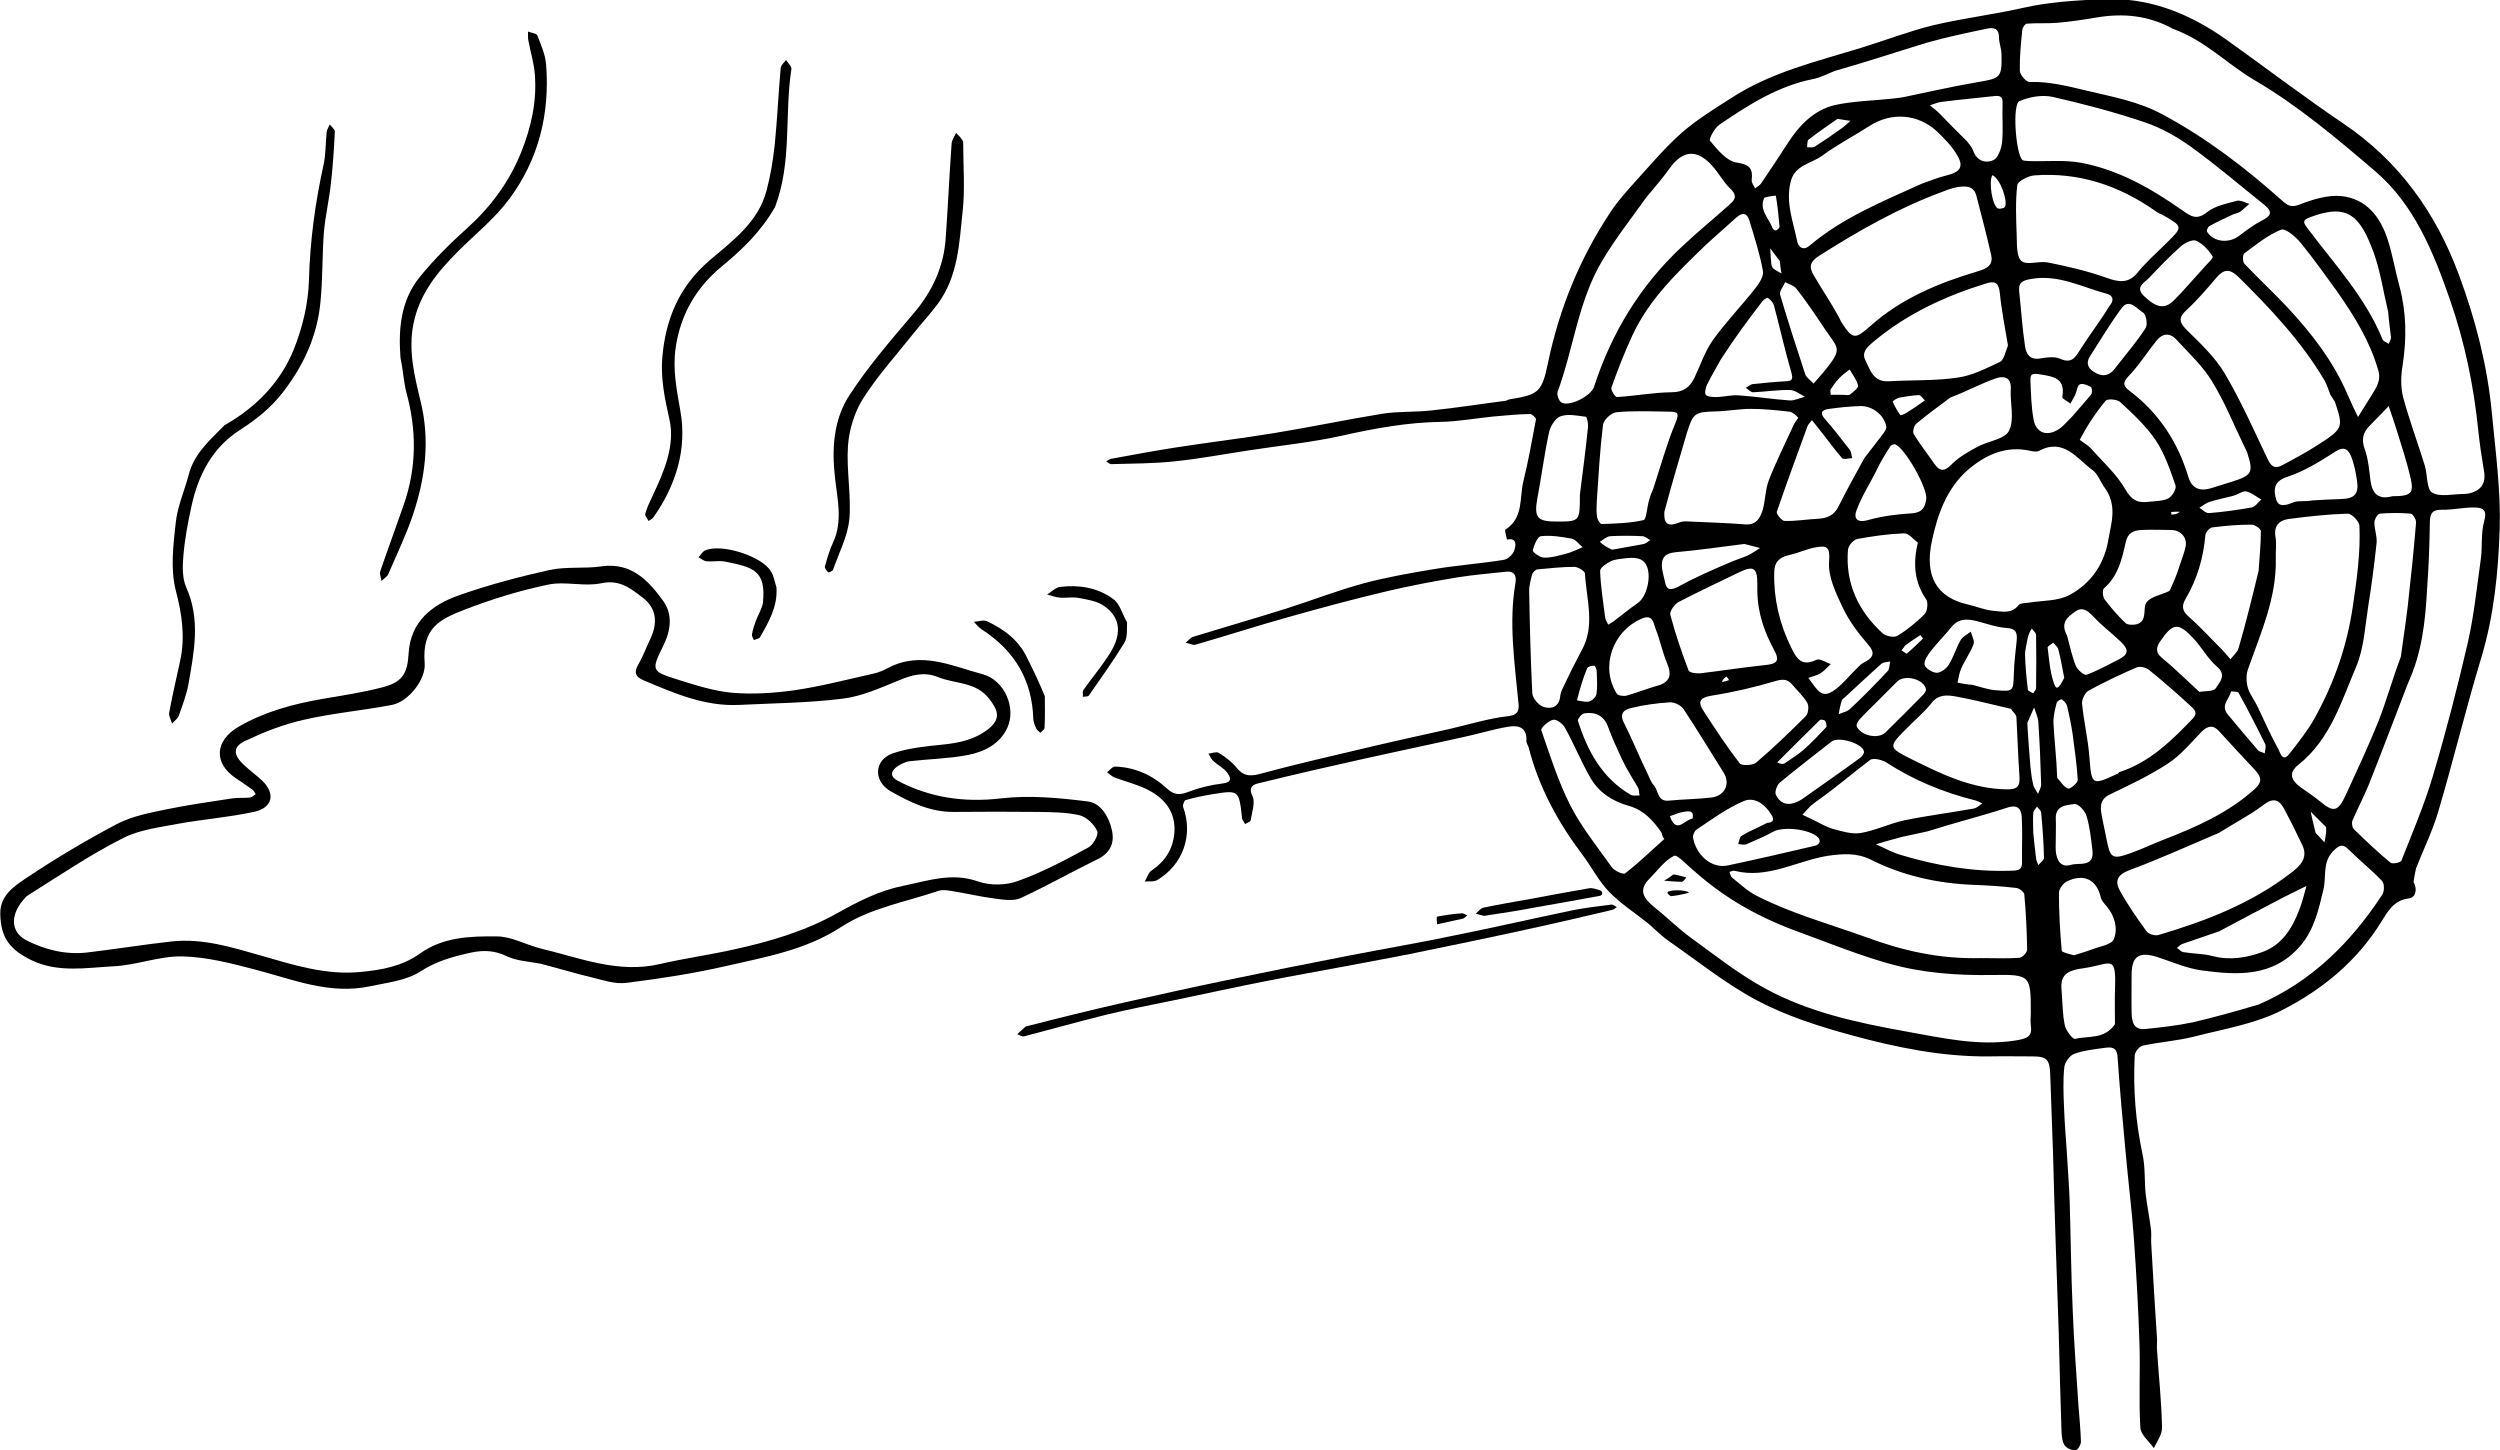
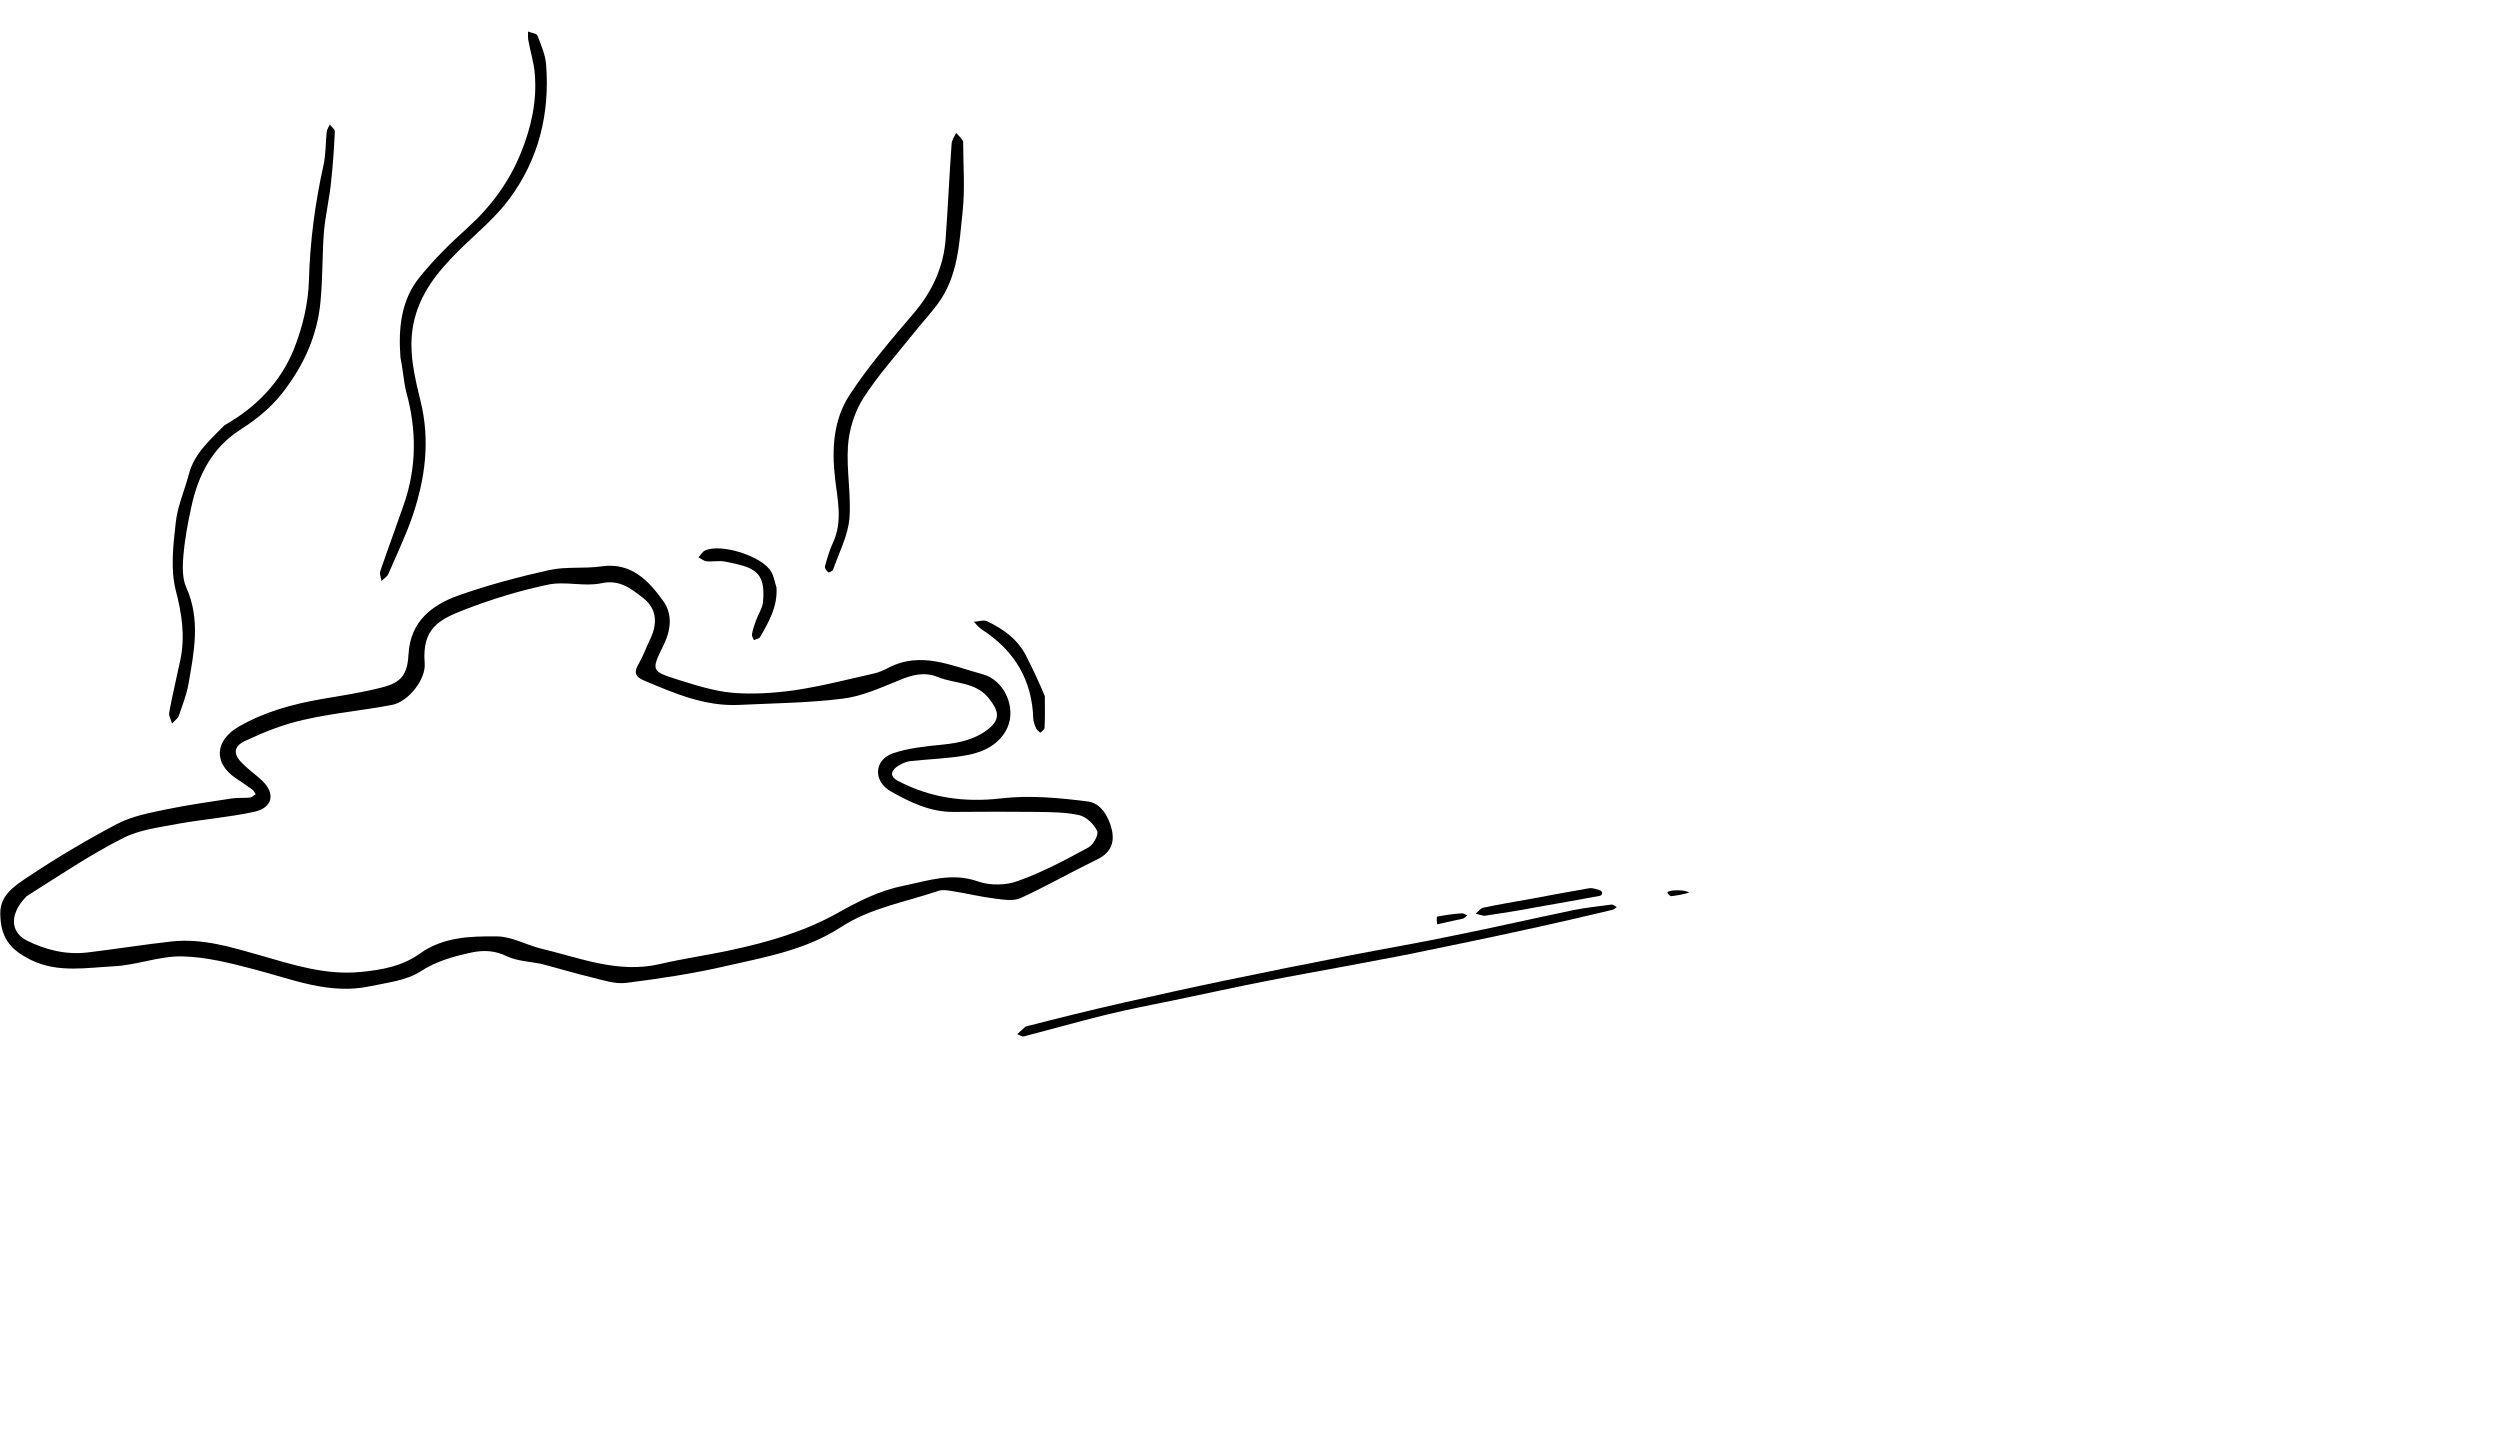
<svg xmlns="http://www.w3.org/2000/svg" enable-background="new 0 0 887.7 515" viewBox="0 0 887.7 515">
-   <path d="m857 313.2c1.6 2.9.5 5.6-1.6 5.8-5.5.6-7.7 4.9-9.9 8.4-8.7 14.1-21.2 24.2-35.4 31.4-9.5 4.8-20.6 6.6-31.1 9.3-6 1.5-12.2 1.9-18.2 3.2-1.1.2-2.7 2.2-2.8 3.4-.6 11.9.3 23.6 2.8 35.3 1 4.6.6 9.4 1.1 14.1.5 4.2 1.4 8.4 1.9 12.7.2 1.8-.1 3.7.1 5.5.6 10.9 1.3 21.9 2 32.8.1 1.3-.1 2.7 0 4 .6 9.2 1.6 18.4 1.8 27.7.1 2.5-1.8 5-2.9 7.4-1.7-2.4-4.6-4.7-4.8-7.2-.6-9.8 0-19.7-.3-29.5-.4-12.6-1.1-25.1-2-37.7-.7-10.1-2-20.2-2.9-30.3-1.1-11.4-2.1-22.8-2.9-34.3-.3-3.7-2.5-3.4-4.8-3.1-3.6.5-7.3.9-10.6 2.1-1.6.6-3.3 3-3.5 4.7-.5 4.7-.3 9.4-.1 14.2.2 5.4.6 10.7 1 16.1.3 5.8.8 11.5 1 17.3.4 13 .5 26.1 1.1 39.1.4 11.1 1.3 22.1 2 33.2.3 4.4.8 8.7.9 13.1 0 1.1-1.2 3.1-2 3.1-1.3 0-3.1-.8-3.8-1.8-.9-1.4-1-3.3-1.1-5-.4-11.9-.7-23.7-1-35.6-.3-9.7-.7-19.4-1-29.1-.4-11.3-.7-22.5-1-33.8-.3-9.4-.7-18.7-1-28.1-.2-5.4-1.1-6.5-6.5-6.5-5 0-10-.1-15 0-16.9.2-33.3-3.2-49.4-7.6-11.3-3.1-22.6-6.7-32.9-12.1-11.2-5.9-21.2-14-31.7-21.3-2.5-1.7-4.7-4-7-6-4.7-3.8-9.9-7.1-14.1-11.4-3.7-3.8-6.2-8.8-9.5-13.2-8.7-11.5-15.5-24-19.1-38.1-.2-.7-.8-1.5-.8-2.2.3-5.2-3.1-5.8-6.8-5.1-5.2.9-10.3 2.5-15.5 3.6-11.1 2.5-22.3 4.8-33.5 7.3-13.1 2.9-26.2 5.9-39.2 9.1-1.4.3-4 1-2.3 4.5 1.1 2.2-.1 5.7-.6 8.6-.1.6-1.3 1-2 1.4-.4-.7-.8-1.3-1.1-2-.1-.1 0-.3 0-.5-1.1-9.5-1.1-9.6-10.4-8.1-3.2.5-6.5 1.2-9.6 2.1-.5.1-1.1 1.8-.9 2.4 3.7 10.1-.1 20.6-9.2 26-1.2.7-2.9.4-4.4.5.8-1.3 1.2-3.1 2.4-3.9 4.8-3.2 7.6-7.6 8.1-13.3.6-7.6-3.6-12.6-10.1-15.7-3.6-1.7-7.6-2.7-11.3-4.1-.9-.4-1.7-1.2-2.5-1.8.9-.7 1.9-2 2.8-2 7.2.2 13.4 3.1 18.6 7.9 2.4 2.2 4.4 2.3 7.4 1.1 3.9-1.5 8.1-2.5 12.2-3 3.6-.4 2.9-2.2 1.6-3.9-1.2-1.6-3.2-2.6-4.8-4-.8-.7-1.2-1.8-1.8-2.7 1.2-.1 2.8-.8 3.6-.3 2.3 1.4 4.6 3.1 6.3 5.2 2.3 2.8 4.3 3.3 8 2.4 13.2-3.6 26.6-6.6 40-9.8 9.3-2.2 18.6-4.2 27.9-6.3 6.9-1.6 13.6-3.7 20.6-4.5 4.2-.5 3.9-2.8 3.6-5.4-1.3-13.9-3.4-27.8-1-41.8.4-2.4-.1-4.4-3.3-4.1-5.7.6-11.5 1.1-17.2 2-8.5 1.4-17 3-25.4 5-11.5 2.7-22.9 5.8-34.3 9-11.2 3.1-22.2 6.7-33.4 9.9-1 .3-2.3-.5-3.5-.7.9-.7 1.7-1.8 2.7-2.1 11.1-3.4 22.2-6.6 33.3-10.1 9.1-2.9 18.1-6.4 27.3-8.9 8.3-2.2 16.9-3.7 25.4-5.1 8-1.3 16.2-1.9 24.2-3.2 1.5-.2 3.3-1.9 3.8-3.4s1.2-4.6-2.6-3.8c-.2-1.3-1-3.4-.5-3.6 6.4-4.1 4.9-11.1 6.3-17 1.8-7.3 3.1-14.7 4.5-22.1.1-.5-1.4-1.9-2.1-1.9-4.4.1-8.7.5-13.1.9-6.2.6-12.4 1.8-18.7 1.9-11.9.2-23.4 2.3-35 4.9-10.8 2.4-21.9 3.5-32.9 5.2-8.8 1.3-17.5 3-26.4 3.9-7.5.8-15 .8-22.6 1-.6 0-1.2-.6-1.8-1 .6-.3 1.2-.8 1.8-.9 7.6-1.4 15.2-2.8 22.8-4 11.6-1.8 23.3-3.2 34.9-5.1 12.9-2.1 25.7-4.8 38.6-6.9 5.8-.9 11.8-.5 17.7-1.2 8.7-.9 17.4-2.3 26.1-3.4.4-.1.8-.4 1.3-.5 10.4-1.7 11.5-2.5 13.7-13.1 4-19.2 11.3-37 22.1-53.3 2.6-4 5.9-7.6 9.1-11.2 5.3-5.8 10.4-11.9 16.3-17.1 5.3-4.6 11.4-8.4 17.4-12.2 14.2-9.3 30.6-13.1 46.5-18 8.4-2.6 16.7-5.8 25.2-7.9 10.5-2.5 21.4-3.8 32-6.2 9.2-2.1 18.4-2.6 27.8-3.1 16.7-.8 31 4.9 44.2 14.2 13.9 9.9 27.5 20.3 41.7 29.9 19.9 13.4 33 31.8 41.2 54 5.8 15.7 10 31.9 11.6 48.7 1.3 13.7 3.2 27.5 2.8 41.2-.5 15.3-2 30.7-6.5 45.7-5.5 18.1-9.9 36.5-15.3 54.7-2 6.9-5.3 13.5-7.9 20.2-.4 1.6-.6 3.1-.9 4.9m-85.5-303c-8.5-4.7-17.5-5.6-27-4-4.7.8-9.4 1.5-14.1 1.9-3.5.3-7.1 0-10.7.3-.6 0-1.5 1.3-1.6 2.1-.5 4.8-1 9.7-.9 14.6 0 1.4 2.3 4.1 3.5 4 7-.2 13.6 1.5 20.3 3.1 9.2 2.2 18.4 3.8 27 8.5 15.5 8.3 29.3 18.9 42.3 30.5 2 1.8 3.3 2.6 6.3 1.4 4.6-1.8 9.9-3.4 14.6-3 9.1.9 14.1 7.5 16.7 15.7 1.7 5.3 2.6 10.9 4.1 16.3 2.5 9.4 2.6 18.7 1.1 28.3-.6 3.6-.7 7.6.2 11.1 2.2 8.2 5.2 16.2 7.7 24.3 1 3.3.6 8.4 2.6 9.6 2.8 1.7 7.4.5 11.2.5.6 0 1.3-.1 1.9-.2 4.4-1 6.1-3.7 5.3-8.1-.8-4.7-1.5-9.4-2-14.2-1.6-15.8-4.8-31.3-10-46.3-5.9-17-12.7-33.9-26.6-45.8-13.7-11.7-27.5-23.4-43.3-32.6-9.4-5.6-17.2-13.9-28.6-18m-170 299c-2.4-1.9-5.9-5.9-7.1-5.3-3.4 1.7-5.8 5.2-8.6 8-4.2 4.1-2.2 7.1 1.5 10.1 4.4 3.5 8.5 7.6 13 10.9 8.7 6.3 17.1 13 26.5 18.1 15.4 8.4 32.5 12.1 49.7 15.2 13 2.3 25.9 5.4 39.5 3.2 4.1-.7 5.7-1.5 5.1-5.5-.2-1.3 0-2.7 0-4 0-13.7 0-13.9-13.6-13.7-12.7.2-25.2-.7-37.3-4.2-10.5-3-20.7-7.1-31-10.9-13.7-4.9-26.3-11.7-37.7-21.9m145.5-136.5c-1.3-2-2.2-4.5-4-5.8-5.6-4.1-10.2-11.5-19-6.8-.8.4-2 .2-3 0-8.7-2-16 1.4-22.3 6.8-7.5 6.6-10.7 15.8-12.7 25.1-2.7 12.6 1.6 20.2 13 22.7 3 .7 6 2 9 2.2 2.9.2 6.3 1.2 8.7-2 .6-.8 2.3-.7 3.6-.9 4.9-.8 10.3-.5 14.5-2.7 7.5-4 12.3-10.8 13.8-19.4 1-6.1 3.5-12.6-1.6-19.2m-43.5 167.5c4.6 0 9.1.2 13.6-.1 1-.1 2.7-1.9 2.7-2.9-.1-6.5-.4-13.1-1-19.6-.1-.9-1.8-2.2-2.8-2.3-5-.6-10-.9-15.1-1.1-12.9-.5-25.2-3.2-36.7-9-4.8-2.4-9.8-2.1-15.3-1.3-11 1.8-21.3 8.3-33 5.3-.5-.1-1.2.2-1.8.4.3.7.4 1.6.9 2 2.9 2.3 5.6 4.9 8.8 6.5 12.4 6.3 25.8 10 38.9 14.7 13 4.8 26 7.8 40.8 7.4m151.5-97.5c-4.6 11.9-9.1 23.9-13.8 35.7-1.8 4.4-4 8.6-5.9 13-.3.8-.1 2.4.5 3 4.2 4.1 8.5 8.2 13 11.9.7.6 3.6 0 3.9-.7 3.9-9.9 8.1-19.7 11.1-29.8 4.7-15.8 8.8-31.7 12.5-47.7 2.2-9.7 3.2-19.7 4.6-29.6.6-4.5 0-9.2 1.2-13.5 1.3-4.5-1.1-4.8-3.9-4.8-3.7 0-7.4.9-11.1.8-3.2 0-4.2 1-4.3 4.3-.1 8-.4 16-1 24.1-.6 11.3-1.8 22.4-6.8 33.3m-53 9c2.3 4.9 4.5 9.8 7.1 14.5.6 1.1 1.4 4.6 3.8 1.5 3.2-4.1 6.5-8.2 9-12.7 6.9-12.5 11.5-25.5 13.6-40 1.4-9.5 2.7-18.8 2.3-28.3-.1-1.6-2.8-4.4-4.2-4.3-7.1.2-14.1 1-21.1 1.9-3.3.5-5.2 2.6-4.5 6.4.4 2.5 0 5.1.1 7.7.3 14-5.4 26.5-9.9 39.3-.7 2-.6 4.6 0 6.6.7 2.4 2.4 4.3 3.8 7.4m25.5-111.5c-.7-1.7-1.2-3.5-2.1-5.1-8.2-13.9-19.2-25.5-30.6-36.8-3-2.9-5.1-2.8-7.7.2-3.4 4-6.8 8-10.6 11.5-2.8 2.6-3 4.2-.1 7.1 4.9 4.8 10 9.6 13.5 15.4 5.7 9.6 10.3 20 15.1 30.1 1.3 2.8 2.5 4.2 5.6 2.5 3.8-2.1 7.7-4.1 11.3-6.4 10.3-6.6 10.3-6.6 7.2-16-.4-.6-.8-1.3-1.6-2.5m-174.5-27.5c.4.7.6 1.4 1.1 2.1 3.8 5.8 4.7 5.7 10.1.9 10.9-9.7 24.1-15.2 37.9-19.3 3.4-1 5.8-2.2 4.9-6-1.6-7-3.4-13.9-5.2-20.8-.9-3.6-3.7-3.6-6.5-3.2-1.8.3-3.6.9-5.3 1.6-15.6 5.7-30 13.9-44 22.8-3.4 2.1-3.7 4.1-2 6.9 2.7 4.7 5.9 9.3 9 15m67.5-55.5c6.2.2 12.4-.5 18.4.6 13.5 2.5 25.2 9.3 36.3 17.1 2.8 2 4.9 3.3 8.4.5 2.9-2.3 7-3.1 10.7-4.1 1.3-.3 3 .7 4.4 1.1-1.1.9-2.1 2-3.3 2.8-.7.5-1.7.6-2.6 1-2.8 1.3-5.6 2.6-8.3 4.1-.5.3-1.1 1.6-.8 2 2.3 3.7 7.7 4.2 11.3 1.5 2.6-2 5.3-4 8.2-5.5 3-1.5 4-2.9 1-5.4-8.6-6.9-17-14.1-26-20.6-5.1-3.7-10.8-6.9-16.7-8.9-10.7-3.6-21.7-6.5-32.7-9-3.7-.8-8.2 0-11.7 1.5-2.7 1.1-1.3 18.8 1 20.9.4.3.9.3 2.4.4m-69-32c-2.6 1-5.1 2.4-7.8 2.9-12.5 2.5-22.9 9.2-33.2 16.2-1.7 1.2-3.8 5.1-3.3 5.7 2.6 3.1 5.8 7.1 9.3 7.7 4.6.7 6 1.9 5.5 6.3-.1.9.8 2 1.2 2.9.7-.6 1.6-1 2.1-1.7 3.3-4.8 6.4-9.6 9.6-14.5 4.1-6.3 9.3-11.7 16.7-13.4 6.4-1.4 13.1-1.5 19.6-2.2 1.6-.2 3.2-.3 4.7-.6 8.7-1.8 17.4-3.8 26.2-5.3 8.2-1.4 8.8-1.5 8.6-9.9 0-2-.9-4.1-.9-6.1 0-3.3-2.2-3.5-4.3-3-7.2 1.5-14.4 3-21.4 5-10.5 3.2-21 6.7-32.6 10m-67 45c-5.2 7.3-10.8 14.4-15.4 22.1-8.7 14.4-10.3 31.3-16 46.8-.4 1 .4 3.2 1.3 3.8 2.7 1.7 10.5-2.2 11.6-5.5 6.2-19.1 16.3-35.8 31-49.6 5.3-5 11-9.7 16.4-14.5 2-1.8 4.2-3.3 1-6.3-2.5-2.4-4.1-5.6-6.5-8.2-5.3-5.9-10.3-5.5-14.9.8-2.5 3.5-5.3 6.8-8.5 10.6m217.5 286.5c18.9-8.2 32.8-22.1 43.9-39 .8-1.2.8-4-.1-4.9-3.7-3.9-8-7.3-11.8-11.1-2.4-2.5-3.8-1.2-5.6.6-3.8 3.9-2.3 9.1-3.4 13.6-1.7 7.2-3.3 14.3-8.3 20.1-9.6 11-22.2 10.3-34.8 8.6-5.4-.7-10.7-3.1-16-4.8-6.4-2-9-.2-9 6.3 0 4.6-.1 9.1 0 13.7.1 3.1.8 6 4.8 5.6 5.7-.6 11.4-1.2 17-2.4 7.7-1.8 15.2-3.9 23.3-6.3m-14-61c-10.6 4.5-21.1 9.3-31.9 13.3-4.3 1.6-5.2 3.9-3.4 7.2 2.8 5.1 6.1 9.8 9.5 14.5.7 1 3 1.7 4.3 1.3 16.9-5 33.2-11.3 47.2-22.2 3-2.3 5.9-5.1 3.9-9.5-2.1-4.5-4.3-8.9-6.6-13.2-1.8-3.3-3.9-3.9-7.4-1.2-4.7 3.6-10.1 6.3-15.6 9.8m-182-209c-10.1 9.8-20.4 19.4-26.4 32.5-2.8 6-5.2 12.2-7.4 18.4-.3.9 1.3 3.5 2 3.4 6.4-.4 12.8-1.6 19.2-1.7 4.3 0 6.6-1.7 8.3-5.2 2.1-4.5 3.7-9.3 6.5-13.3 4.6-6.4 10.1-12.1 15-18.3 1.4-1.8 3.1-4.3 2.8-6.2-1.1-6.1-3-12-4.8-17.9-.8-2.7-2.4-3.2-4.7-1.1-3.4 3.1-6.8 6-10.5 9.4m246.5 146.5c.8-6.1 1.8-12.3 2.5-18.4 1.1-9.7 2.1-19.5 2.9-29.2.1-1.1-1.1-3.1-1.9-3.2-3.6-.3-7.3-.3-11 0-.8.1-1.9 2.1-1.9 3.2 0 2.4 1 4.8.8 7.1-.8 7.6-1.8 15.2-3 22.7-1.1 7.1-1.5 14.7-4.2 21.2-5.3 12.4-9.2 25.9-20.5 34.9-3.7 2.9-2.7 5.5.5 7.9 2.3 1.7 4.7 3.2 6.9 5 5 4.2 6.5 4 9.4-2.2 4-8.7 8-17.3 11.6-26.2 2.8-7.2 4.9-14.8 7.9-22.8m-87.5-158.5c-12.8-8.9-27-13.6-42.7-12.4-2.2.2-5.9 2.1-6 3.5-.7 5.9-.4 11.9-.2 17.9.1 3.1-.1 7.5 1.7 9 1.9 1.6 6.2-.1 9.3.5 7 1.4 14 3 20.7 5.4 4.5 1.6 8 2.3 11.4-2 3-3.7 6.7-6.9 10.1-10.3 5.9-5.8 6-5.8-1.8-10.2-.6-.2-1.3-.5-2.5-1.4m-82.5-9.5c2.9-1 5.8-2.2 8.7-2.9 5-1.2 6.3-3.2 3.5-7.6-1.8-3-4.4-5.6-7-8.1-6.7-6.2-16.2-6.8-23.8-1.9-5.6 3.6-11.6 6.7-17 10.7-3.9 2.8-9.7 3.2-11.1 9.3-1.8 7.4 1 14.2 2.4 21.2.2 1 1.6 3.7 4.4 1.3 11.6-9.8 25.5-15.5 39.9-22m-91.5 116.5c-.3 4 1 5.6 5.1 3.9 1.1-.5 2.5-.5 3.8-.4 6.5.3 13.1.5 19.6 1 4.1.4 5.5-2.2 6.4-5.1 1-3.4.9-7.3 2.2-10.6 2.6-6.7 5.9-13.2 8.9-19.8.4-.9 1.6-2.2 1.5-2.4-.8-.9-1.9-1.9-3.1-2.1-4.5-.5-9-1-13.6-1-4.2 0-8.4.8-12.6.9-7.4.2-8 .5-10.3 7.9-2.6 9-5.3 17.9-7.9 27.7m197 78c-2.1-2.4-4.1-2-6.2.1-3.8 3.9-7.4 8.3-11.8 11.2-6.5 4.3-13.7 7.7-20.8 11.1-3 1.4-3.5 3.6-3.1 6.3.5 3.2 1.3 6.4 1.9 9.6 1.3 6.8 2 7.3 8.7 4.9 3.9-1.4 7.6-3.2 11.5-4.7 11.6-4.5 23-9.5 32.4-18 3.1-2.8 2.1-4.6-.1-7-4.1-4.3-8-8.6-12.5-13.5m9-101c-3.8-7.8-7-15.9-11.5-23.2-3.3-5.5-8.2-10-12.6-14.8-2.3-2.6-5-2.4-7.1.2-3.4 4.2-6.3 8.9-10 12.7-2.5 2.6-1.5 3.8.5 5.3 10.3 7.8 17 18.1 20.7 30.3 1.2 4.1 3.9 5.5 8.3 4.1 2.4-.8 4.7-1.4 7.1-2.2 7.3-2.3 7.8-3.3 5.6-10.2-.2-.5-.4-1.1-1-2.2m-84-36c-1-6.2-2.3-12.5-2.9-18.7-.4-3.8-1.9-4.3-5-3.3-14.5 4.5-28.1 10.8-39.9 20.7-2.5 2.1-4.2 3.8-2.8 6.6 1.7 3.4 2.8 7.7 8.2 7.4 8.2-.5 16.5-.1 24.5-1.3 5.2-.7 10.2-3.3 15.1-5.6 1.3-.7 1.8-3.2 2.8-5.8m117-19c-4.3-5.9-8.5-11.9-13.1-17.5-1.8-2.2-5.5-5.3-7-4.6-4.7 1.9-8.8 5.3-13 8.4-.6.4-.6 2.9 0 3.6 4.9 5.2 10.1 10 15 15.2 8.9 9.5 16.8 19.7 21.9 31.8 1.1 2.6 2.3 5 3.5 7.5 1.5-2.5 3.1-4.9 4.6-7.4 1.8-2.9 3.8-5.6 2.5-9.5-2.9-9.9-8.1-18.5-14.4-27.5m-116 148c-6.5-1.5-13-3.2-19.6-4.4-2.9-.5-6.1-.8-8.5 2.3-2.5 3.2-5.8 5.9-8.7 8.9-6.8 6.8-6.9 6.9 2 11.3 10.6 5.3 21.3 10.4 33.6 10.5 3.1 0 4.5-.8 4.3-4.2-.5-7.2-.7-14.4-1.1-21.5-.1-.8-1-1.6-2-2.9m-55.5-13.5c1.1-1 2-2.3 3.3-2.9 3.2-1.7 4.4-3.2 1.4-6.6-3.4-3.9-6.6-8.2-8.8-12.8-2.5-5.3-5.4-11.2-4.9-16.7.4-5-.9-5.5-4.4-4.9-3.3.5-6.5 2.1-9.8 2.8-3.5.8-5.3 2.5-5.3 6.3-.2 9.4 1.9 18.1 6 26.5 2 4.1 3.8 6.9 9 4.4 1.2-.6 3.4 1 5.1 1.5-1.2 1.1-2.3 2.4-3.7 3.3-1.3.8-2.9 1.1-4.3 1.6 1.1 1.4 2 2.9 3.2 4.2 2.6 2.9 5 1 7.1-.6 2-1.6 3.7-3.7 6.1-6.1m94 36c10.8-3.5 18.5-11.1 26.1-19 2-2 .5-3.3-.4-4.2-4.9-4.5-9.9-8.9-15.1-13.1-1.1-.9-3.2-1.4-4.4-.9-5.8 2.5-11.5 5.2-17 8.2-1.3.7-2.5 3.1-2.4 4.6.6 6.3 2.1 12.5 2.6 18.8.8 10.2.8 10.4 9.7 6.3.2.1.3 0 .9-.7m-128.5-64.5c0-.8 0-1.7 0-2.5 0-5.6-1.4-6.4-6.4-4-7.2 3.5-14.5 6.9-21.6 10.6-1.4.8-3.2 3.3-2.9 4.5 1.8 6.7 4 13.3 6.5 19.8.3.8 2.7 1.1 4.1 1 7.6-.9 15.2-2.1 22.8-2.9 4.6-.4 5.6-1.5 3.4-5.5-3.3-6.2-5.8-12.7-5.9-21m178-7c.3-4.7.8-9.4.8-14.1 0-.8-2.1-2.3-3.3-2.3-4.7 0-9.4.4-14 1-.9.1-2.3 1.7-2.4 2.7-.7 8.1-2.9 15.6-7 22.6-1.3 2.2-1.5 4.1.9 6.2 4.2 3.7 8 7.9 12 11.9 1.1 1.1 2 2.3 3 3.4 1-1.3 2.5-2.5 2.9-4 2.5-8.6 4.7-17.5 7.1-27.4m-140-40c2.2-2.9 4.5-5.8 6.7-8.7.5-.7 1.2-1.7 1.1-2.4-.6-4.1-4.9-7.5-9.2-7.4-3.7.1-7.4.5-11.1 1-2.4.3-3.6 1.3-1.4 3.7 3.1 3.5 5.9 7.2 8.7 10.8.6.8.6 2 .9 3-1.2 0-3.1.6-3.6 0-2.9-3.3-5.5-7-8.3-10.5-.8-1-1.6-2-2.4-3-.5.7-1.3 1.4-1.6 2.2-3.7 10.1-7.4 20.2-10.9 30.4-.2.7 1.8 3.2 2.8 3.2 4 .1 8-.6 12.1-.8 3.3-.2 5.6-1.4 7.1-4.5 2.8-5.6 5.8-11 9.1-17m-16.5 121.5c-.9.7-1.8 1.3-2.6 2-1 1-1.9 2.1-2.9 3.1 1.3.6 2.6 1.3 4 1.9 2.2 1.1 4.4 2.4 6.7 3.1 3.3.9 6.9 2 10 1.5 5.3-.9 10.3-3.4 15.5-4.5 8.2-1.7 16.5-2.7 24.7-4.2 1.1-.2 2-1.2 3-1.8-.9-.4-1.7-.9-2.6-1.1-11.2-2.8-21.7-7.1-31.4-13.4-1.6-1-4.8-1.8-5.9-.9-6 4.5-11.7 9.5-18.5 14.3m-58.5-110.5c2.6-7.9 4.8-16 8-23.7 1.4-3.3.7-3.8-2.1-3.8-6.3-.1-12.7-.4-19 .2-1.8.2-4.5 2.7-4.7 4.5-1.1 9-1.6 18.1-2.2 27.1-.1 1.8-.2 3.7.1 5.5.1 1 1.1 2.6 1.6 2.6 5-.2 10.1-.3 14.9-1.4 1-.2 1.2-4.2 1.8-6.5.4-1.3.7-2.6 1.6-4.5m-25.5 57.5c5.1-8.9 1.8-18.3 1.3-27.5 0-.9-2.5-2.4-3.8-2.4-4.4 0-8.7.5-13.1.9-.7.1-1.7 1.1-1.9 1.9-.5 2-1.1 4-1 6.1.2 12 .5 24 1.1 36 .1 1.7 2.2 4.2 3.9 4.8 2.7.9 5.6.2 6-3.7.1-1 .5-2.1 1-3.1 1.9-4.1 4-8.3 6.5-13m28.5 64.5c-2.9-4.3-6.3-8-11.5-9.5-5.8-1.6-10.7-4.7-13.7-9.9-3.3-5.7-5.8-11.9-9-17.7-.8-1.5-3-3.3-4.3-3-1.6.3-4.5 2.9-4.2 3.7 3.1 9 6 18.2 10.3 26.7 4 7.8 9.6 14.7 14.7 21.9.9 1.3 4.1 2.8 4.8 2.2 4.9-3.8 9.3-8.1 13.9-12.2-.4-.4-.7-.8-1-2.2m-5-21c.7 1.4 1.2 3 2.2 4.1 1.8 1.9 1.2 6 5.5 5.5 5-.5 10-.5 15-1.1 4.9-.6 6.8-5 4.3-8.9-4.7-7.5-9.3-15.1-14.2-22.5-.9-1.3-3.2-2.5-4.9-2.4-4.6.3-9.1.9-13.6 2-2.4.5-4.4 1.8-2.7 5.2 2.9 5.7 5.3 11.7 8.4 18.1m96-82c-1.6-1.2-3.3-3.4-4.9-3.3-5.6.2-11.1 1-16.6 2-1.4.3-3.2 2.4-3.3 3.8-1 11.9 3.6 21.7 12.3 29.7 1.1 1 4 1.6 5.2.9 3.5-2.1 6.8-4.8 9.7-7.7 1-1 1.3-4.1.6-5.2-4.2-6.1-4.8-12.7-3-20.2m-44.5 50.5c-1.6-1.9-3.1-2.2-5.9-1.4-7.4 2.2-15 4-22.7 5.2-4.4.7-5.2 2.2-2.9 5.6 4.1 6.3 8.2 12.6 12.8 18.5.7.9 4.6.7 5.8-.3 6.1-5.2 11.9-10.8 17.6-16.5.9-.9 1.2-3.5.6-4.6-1.2-2.2-3.2-4-5.3-6.5m48 52c-3.1.7-6.1 1.3-9.2 2-3.1.8-6.2 1.7-9.2 2.6 3 1.3 5.8 2.9 8.9 3.8 12.6 3.8 25.5 6 38.7 5.6 2.2-.1 4.4.2 4.3-3.1-.1-5.3.2-10.7-.1-16-.2-2.7-1.3-4.6-5.2-3.3-9.1 3-18.5 5.3-28.2 8.4m64.5-186.5c1.8-2 1.4-3.8-1-4.4-8.9-2.4-17.2-7-27-5.2-3.3.6-4.3 1.5-4 4.5.7 6.5 1.1 13.1 2.1 19.6.4 2.6 1.8 4.7 5.3 4.1 2.3-.4 5.1-.8 7.1.1 3.9 1.7 5.2-.1 7-3 3.2-5.1 6.9-9.8 10.5-15.7m-10.5 47.5c1.4 1.1 3 1.9 4.1 3.2 4.2 4.7 9 9 12.1 14.4 2.2 3.8 4.4 4.9 8.2 4.4 2.4-.3 5-.2 7-1.2 1.4-.7 3-3.4 2.6-4.6-1.9-5.5-3.8-11.2-7-16-3.4-5.1-8.1-9.4-12.6-13.6-1-1-4.5-1.3-5.2-.5-3.6 4.3-6.6 8.9-9.2 13.9m-46-15c-4.1 3.1-8.2 6-12.1 9.3-.8.7-1.3 2.8-.9 3.6 2.2 3.6 4.9 7 7.3 10.5 2.1 3.1 3.8 2.8 6.4.1 2.5-2.5 5.8-4.3 8.9-6 3.8-2.1 9.9-2.7 11.3-5.8 2-4 .3-9.8.6-14.7.3-4.7-3-4.7-5.4-3.8-5.2 1.8-10.1 4.5-16.1 6.8m-81.5-13.5c-1.6 3-3.4 5.9-4.9 9-.5 1.1-.9 3.2-.3 3.6.9.7 2.6.7 3.9.7 2.6-.1 5.1-.8 7.7-.6 6.1.4 12.1 1.4 18.1 1.8 1.8.1 3.6-.9 5.4-1.3-1.8-.9-3.5-2.4-5.3-2.4-4.3-.1-8.7.6-13.1.8-.8 0-1.7-1-2.6-1.6.8-.4 1.6-1.2 2.5-1.3 3.8-.4 7.7-.8 11.6-1 2.3-.1 2.8-.6 2.1-3.1-2.3-7.9-4.1-16-6.2-23.9-.3-1-1.2-1.9-2.1-2.6-.3-.2-1.6.6-2 1.2-5 6.5-9.9 13.1-14.8 20.7m163 73c.7-2.1 1.5-4.1 2-6.2.9-3.4-1.5-6.3-5.1-6.3-3.5 0-7-.2-10.5 0-2.7.2-4.8.8-5.6 4.4-1.3 5.9-2.7 12-7.7 16.3-.6.5-.5 3 .2 3.9 2.2 3 4.7 5.8 7.4 8.4.8.8 3 .8 4.3.4 3.7-1.4 1.7-5.7 3.2-7.7 1.6-2.1 5.1-2.6 7.8-3.9.5-.2.8-1 1-1.5 1-2.3 2-4.5 3-7.8m74-90c-1.7-7-2.7-14.2-5.1-20.9-4.7-12.6-8.8-17.9-22.5-12.7-2.7 1-2.8 1.7-1 4 9.5 12.7 20.5 24.4 26.6 39.4.3.7 1.4 1.1 2.2 1.6.3-.8.9-1.6.8-2.4-.3-2.6-.7-5.3-1-9m-220.5 181.5c2.2-.1 2.6-1.2 1.5-2.9-2.3-3.8-6.1-6.5-9.9-4.8-5.9 2.5-11.3 6.5-16.7 10.1-.7.5-1.4 2-1.2 2.9 1 5.8 6.3 11.1 12.4 9.8 10.4-2.2 20.7-4.6 31-7 .6-.1 1.3-.7 1.5-1.2s-.1-1.3-.5-1.7c-2.9-3-12.3-4-15.9-2.1-3.1 1.7-6.3 3.1-9.6 4.5-.8.3-2 0-2.9-.1.4-1 .5-2.5 1.2-2.9 2.6-1.6 5.6-2.8 9.1-4.6m73-49c2.7.7 5.4 1.7 8.2 1.9 6.3.5 6.2.4 6.4-6 .1-3.9.6-7.7 1-11.6.2-2.5 0-4.3-3.5-4.5s-7-1.5-10.5-2.4-6.6-1.1-9.2 2.1c-2.3 2.9-5 5.5-7.3 8.5-1.1 1.4-2.5 3.5-2.2 4.9.3 1.2 2.8 2.8 4.3 2.8s3.5-1.5 4.3-2.9c1.7-2.7 2.6-5.9 4.2-8.7.7-1.3 2.4-2 3.6-3 .4 1.5 1.4 3.2 1 4.4-1.1 3-3.1 5.7-4.4 8.7-.7 1.5-.9 3.3-1.3 5 1.4.3 2.9.6 5.4.8m-139.5-67.5c1-8.1 2.1-16.1 2.9-24.2.1-1.2-.4-3.4-.8-3.5-3-.4-6.2-1.1-8.9-.2-1.8.6-3.6 3.4-4.1 5.5-1.7 7.8-2.7 15.8-4.2 23.7-1.2 6.7-.1 8.2 6.7 8.2 8.4 0 8.4 0 8.4-9.5m227 155c-4.4 1.5-8.7 3-13.1 4.5-.7.3-1.3.9-1.9 1.4.8.5 1.5 1.4 2.3 1.5 3.5.6 7.1.5 10.4 1.4 6.2 1.6 12.1.6 17.8-1.5 6.8-2.5 10.4-8.3 12.9-14.8 1.1-2.8 1.8-5.7 2.6-8.6-2.6 1.3-5.3 2.6-7.9 3.9-7.6 4-15.1 7.9-23.1 12.2m-37 33c0-4-.1-8 0-11.9.5-13.3-1.1-9.5-11.1-8-4.4.6-8.4 1.5-7.9 7.3.4 4.3.3 8.8 1.2 13 .4 1.9 2.9 5.1 3.7 4.8 4.7-1.2 10.3.3 14.1-5.2m-14.5-24.5c2-.7 4.1-1.2 6.1-2 2.8-1.1 7.2-1.7 8-3.7 1.5-3.7.4-8.2-2.5-11.6-.8-1-1.8-2-2.1-3.1-1.4-6.4-6-8.8-12.1-5.8-1.3.6-2.8 2.7-2.8 4.1 0 6.8.4 13.7 1 20.5.1.5 2.2 1.1 4.4 1.6m-70.5-171.5c-2.3 4.5-5.1 8.9-6.8 13.6-1 2.6.1 4.5 4 3.4 5-1.4 10.3-2.1 15.4-2.4 3.9-.2 5-2 5.4-5.2.4-3.9-7.5-17.9-11-19.3-.4-.2-1.4.2-1.7.6-1.8 2.8-3.6 5.6-5.3 9.3m-76.5 75.5c3.8-1.5 4-4 2.5-7.6-1.7-4-2.5-8.3-4.1-12.3-.8-2-.9-5.4-5-3.6-10.4 4.5-14.7 17.2-8.8 26.6.4.7 2.4 1 3.5.7 3.7-1 7.2-2.5 11.9-3.8m231.5-65.5c3.4-.2 6.8-.4 10.3-.5 4.7-.1 6.3-1.8 5.7-6.2-.4-2.9-1-5.9-2-8.6-1-2.5-2.3-4.3-5.8-2-5.4 3.5-11.1 7-17.2 9-4.9 1.6-4.6 4.9-3.8 7.8.9 3.3 3.8 2.1 6.4 1.1 1.7-.6 3.9-.1 6.4-.6m28.5-1.5c6.7 0 7.8-1 6.4-6.8-1.3-5.6-3.1-11-4.8-16.5-.9-2.9-1.9-5.8-2.9-8.7-2.2 2.3-4.4 4.6-6.6 6.8-2.5 2.5-3.2 4.9-1.9 8.5s1.6 7.7 2.1 11.6c.7 4.4 3 6.4 7.7 5.1m-151-126c.7 1 1.7 2 2.1 3.1 1.2 3.8 4.3 4.8 7.2 3.6 1.6-.7 2.8-3.9 3.1-6.1.5-4.6 0-9.3.2-14 .1-2.2-.5-2.9-2.7-2.7-6.4.7-12.8 1.3-19.1 2.1-1.4.2-2.7.8-4 1.2 1.1.9 2.3 1.8 3.3 2.8 3.1 3.2 6.2 6.4 9.9 10m-51 82c7.1-8.8 5.4-8 .2-15.8-3.1-4.7-6.3-9.4-9.8-13.9-.9-1.1-2.6-1.6-4-2.3-.6 1.5-2.1 3.2-1.8 4.4 2.8 9.5 5.8 18.8 8.9 28.2.4 1.3 2 2.3 3 3.4 1-1.1 2-2.3 3.5-4m86.5 93.5c1 3.6 1.7 7.2 3.1 10.7.6 1.4 2.9 3.5 3.8 3.2 3.9-1.4 7.5-3.5 11.2-5.3 3.8-1.9 4-3.6.8-6.6s-6.7-5.7-9.7-8.9c-2-2.1-3.9-3.5-6.5-1.5-2.5 1.8-5.2 3.8-2.7 8.4m48-130c1.3-1.6 4.1-4.1 3.7-4.6-1.4-2.3-3.5-4.5-5.8-5.6-1.3-.6-4 .7-5.4 1.9-4 3.5-7.6 7.3-11.3 11.2-1.7 1.8-5.2 3.3-1.9 6.5 4.3 4.2 7.4 4.8 10.6 1.6 3.4-3.4 6.4-7 10.1-11m-142 188c6.8-4.8 13.7-9.6 20.4-14.5.7-.5 1.6-1.6 1.5-2.3-.4-2.9-9-5.5-11.5-3.6-6.1 4.8-12.4 9.6-18.4 14.6-1 .9-1.9 3.3-1.4 4.3 1.8 3.7 5.1 4.3 9.4 1.5m141-38c2-.4 5-.1 5.8-1.3 1.3-2.1 4.1-4.7.3-7.8-3.2-2.8-5.3-6.8-8.3-10-5.3-5.6-7.2-5.4-11.5.8-1.5 2.1-2.2 4.1.4 6.2 4.5 3.7 8.6 7.8 13.3 12.1m-45-98c2.2-2.6 4.5-5.1 6.6-7.7.4-.6.3-2.4-.2-2.6-1.2-.7-3-1.4-3.9-.9s-1 2.4-1.6 3.7c-.5 1.1-1.2 2.1-1.7 3.1-1-.8-3-1.7-2.9-2.3 1.1-6.3-2.4-7.2-7.5-8-2.9-.5-4-.5-3.8 2.4.2 4.5.3 9.1 1.1 13.5.9 5.2 5.3 6.4 9.8 2.9 1.3-1.1 2.4-2.4 4.1-4.1m-158.5 50.5c-1.9.3-3.9.3-5.5 1.1-1.5.7-3.8 2.3-3.8 3.4.2 5.6 1.1 11.1 1.8 16.6.1.9.7 1.7 1.1 2.5.6-.4 1.2-.7 1.8-1.1 2.9-2.2 5.7-4.5 8.7-6.6 2.9-2 4.7-8.4 3.4-12.5-1.1-3.2-3.5-3.8-7.5-3.4m174-68c3.5-4.5 7.3-8.9 10.4-13.7.8-1.2.2-4.8-.9-5.5-2.2-1.3-4.9-5.2-7.6-1.6-4.1 5.5-7.6 11.4-11.3 17.2-1.5 2.4-.6 4.2 1.5 5.5 2.7 1.7 5.4 1.8 7.9-1.9m-175.5 139.5c-1.7-3.8-3.5-7.5-4.9-11.4-1.5-4.2-4.5-5.6-8.5-5-.9.1-2.4 2-2.3 2.6 3.4 10.7 8.5 20.3 18.7 26.3.8.5 2.1.2 3.2.3-.2-1-.1-2.2-.7-3.1-1.7-2.9-3.6-5.8-5.5-9.7m90.5-20.5c-2.1 2.1-4.3 4.2-6.3 6.4-.5.6-1.1 1.8-.9 2.3 1.4 3.3 7.6 4.7 10.2 2.2 4.5-4.4 9-8.9 13.4-13.4.5-.5 1.1-1.4 1-2-.8-3.6-7.5-5.3-10.2-2.7-2.3 2.3-4.5 4.5-7.2 7.2m63.5 48.5c0 1.5-.1 3 0 4.5.3 3.2 1.7 6 5.4 4.9 2.9-.9 8.4 1.1 7.6-5.3-.5-4.1-.9-8.2-2.1-12.1-.5-1.8-3-4.4-4.3-4.2-2.8.4-6.8.5-6.6 5.2.1 2 0 4 0 7m-114.5-98.5c1.7-.7 3.5-1.2 5.2-2 1.5-.7 2.8-1.7 4.3-2.6-1.8-.5-3.6-.9-5.4-1.4-.2 0-.3 0-.5 0-8.1 1-16.1 2.2-24.2 2.9-4 .4-5.1 2.3-4.7 5.8.2 1.5.7 3.1 1 4.6.5 2.8 1.7 3.3 4.4 2 6-3.3 12.5-6.2 19.9-9.3m115 77c1.2 1.3 2.3 3.2 3.8 3.8.8.3 3.5-2 3.5-3-.3-5.4-1.1-10.8-1.8-16.2-.5-3.4-1.2-6.8-2-10.1-.2-.9-1.1-1.8-1.9-2.4-.2-.1-1.7.7-1.8 1.3-.6 2.5-1.3 5-1.1 7.5.3 6.2 1.1 12.4 1.3 19.1m61-22c3.4 4.1 6.8 8.2 10.3 12.2.5.6 1.6.7 2.4 1.1.1-1.1.6-2.5.1-3.4-3-6.1-6.1-12.1-9.4-18.1-.3-.5-1.8-.4-2.7-.5-.4 2.8-4.2 5-.7 8.7m-234-58c1.5-.6 3-1.2 4.5-1.9-1.3-1-2.4-2.7-3.8-3-3.6-.7-7.4-1.3-11-.9-1.2.1-2.5 3.2-2.9 5.1-.1.5 2.5 2.5 3.9 2.5 2.9.1 5.8-.8 9.3-1.8m162.5 62.5c.3 4.5.6 9 1 13.5.2 2.2.5 4.4 1 6.5.3 1.1 1.1 2.1 1.7 3.2.4-1.2 1.2-2.3 1.1-3.5-.2-7.3-.5-14.6-1-22-.1-1.8-1-3.5-1.5-5.2-.8 1.8-1.6 3.6-2.4 5.5 0 .3.1.7.1 2m72.5-82.5c-2.7.7-5.5 1.2-8.1 2.1-1.2.4-2.2 1.3-3.4 2 1.1.7 2.3 2 3.4 1.9 5.1-.4 10.1-1.1 15.1-2 1.3-.2 2.3-1.8 3.5-2.8-1.8-1-3.5-2.5-5.4-2.9-1.2-.3-2.7 1.1-5.1 1.7m-137.5 71.5c-.4.4-.9.6-1 1.1-.5 1.6-.8 3.2-1.1 4.8 1.4-.6 3.1-.9 4.1-1.9 4.6-4.3 9-8.8 13.3-13.4.7-.7.6-2.2.9-3.4-1 .2-2.4.2-3.1.8-4.3 3.8-8.4 7.7-13.1 12m-95 1c1.4.2 3 .7 4.3.4 1.1-.3 2.4-1.6 2.6-2.6.4-2.6.2-5.3.1-7.9 0-.8-.5-2.2-.9-2.2-.8-.1-2.2.3-2.5.9-1.4 3.4-2.5 6.9-3.6 11.4m160-22c-.3 2-1 4.1-.9 6.1.1 4 .5 8.1 1 12.1.1.5 1.2.9 1.9 1.3.3-.6 1-1.2 1-1.8.1-6.3.1-12.7 0-19 0-.7-1-1.4-1.5-2.2-.6.9-1.1 1.7-1.5 3.5m-86.5 44.5c2.3-1.6 4.8-3.1 6.9-4.9 2.8-2.5 5.4-5.2 8-8 .4-.4.1-1.7-.3-2.3-.2-.4-1.6-.6-1.9-.3-5.1 5-10.1 10-15.1 15 .6.3 1.2.7 2.4.5m-61-76c3.7-.7 7.4-1.3 11.1-2 .9-.2 1.6-.9 2.4-1.4-.9-.5-1.9-1.4-2.8-1.4-3.8-.2-7.6-.2-11.4 0-1.3.1-2.5 1.3-3.7 2 1 .9 2.2 1.9 4.4 2.8m82-55c.8 0 1.9.3 2.4-.1 1.2-.9 3.1-2.4 2.9-3.2-.5-2-1.9-3.8-3-5.7-1.3 1-2.6 1.9-3.7 3.1s-2.1 2.5-3 3.9c-.3.5 0 1.3 0 2zm-2-98c-3.5 2.5-7 4.8-10.3 7.4-.5.4-.4 1.8-.5 2.7.9 0 2 .2 2.7-.2 3.4-2.2 6.8-4.5 10.1-6.9.9-.7 1.7-1.5 2.6-2.3-1.3-.1-2.5-.4-4.6-.7m80.5 198.5c-.7-3.4-1.2-6.7-2.1-10.1-.2-.9-1.2-1.6-1.8-2.4-.7.6-2 1.3-2 1.7.5 4 .8 8.2 2 12 1 3.3 1.7 3.1 3.9-1.2m-11 55c.3 3 .6 6 1 9.1.1.8.5 1.6.8 2.4.7-.9 2.1-1.8 2-2.7-.1-5.4-.5-10.7-1-16-.1-.8-1-1.4-1.5-2.1-.5.8-1.3 1.6-1.3 2.4-.2 1.9 0 3.9 0 6.9m-95.5-225.5c-2 4.4 1.7 7.3 2.9 10.8.1.4 1 1 1.3.8.5-.2 1.3-.9 1.2-1.4-.3-3.7-.7-7.3-1.3-10.9 0-.1-2.4.2-4.1.7m57 72c-.7-.7-1.4-1.9-2.1-1.9-2.3.1-4.7.5-7 .9-.8.2-2.3 1.2-2.3 1.4.7 1.7 1.6 3.3 2.7 4.8.1.2 1.6-.4 2.3-.9 2-1.2 3.9-2.5 6.4-4.3m24-80c-1.4 2.1-.1 10.8 1.9 11.8.6.3 2.1 0 2.5-.5 1.2-1.6-1.4-9.9-4.4-11.3m118.5 231.5c-1.8-1.8-3.7-3.6-5.5-5.5.5 2.3 1 4.6 1.6 6.9.1.3.1.6.3.8 1 1.1 2 2.1 3 3.2.3-1.5.7-3.2.6-5.4m-225-3c.7-3.1-1.5-2.7-3.2-2.4-1.6.2-3.2 1-4.8 1.5.2.6.4 1.2.7 1.7 2.3 3.8 4.5-.4 7.3-.8m31-198c-1.1-1.5-2.3-3-3.4-4.5.1 1.9.2 3.8.4 5.7.1.6.4 1.3.9 1.6.8.6 1.8 1.1 2.7 1.6-.2-1.1-.4-2.2-.6-4.4m44.5 136.5c-.4.6-.8 1.2-1.3 1.7.6.4 1.7 1.3 1.9 1.2 2-1.7 3.8-3.5 5.7-5.3.1-.1-.9-1.3-.9-1.3-1.7 1.1-3.3 2.2-5.4 3.7m97.5-47.5c-1 0-2 0-3 .1v.9c1 0 2 0 3-1m-162.5 60.5c.8-.2 1.7-.4 2.5-.7-.3-.4-.6-.9-.9-1.3-.7.5-1.4 1-1.6 2z" />
  <path d="m192 342.2c-4.3-.8-8.5-1-11.9-2.6-4.3-2.1-8.2-2.3-12.6-1.4-6.4 1.4-12.5 3-18.3 6.8-5 3.2-11.7 3.9-17.8 5.2-14.4 3.1-27.6-2.5-41.1-6-8.4-2.2-16.9-4.4-25.5-4.6-8.1-.2-16.2 3.1-24.3 3.5-9.7.5-19.8 2.4-29.2-2.1-7.7-3.7-11.1-8-11.2-16.6-.1-6.6 5.2-9.9 9.5-12.8 10.3-6.9 21.1-13.3 32.1-19.1 5.2-2.7 11.5-3.9 17.3-5.1 7.7-1.6 15.6-2.7 23.4-3.9 2.1-.3 4.3-.1 6.4-.3.7-.1 1.3-.8 2-1.2-.4-.6-.7-1.3-1.3-1.7-1.9-1.4-3.9-2.7-5.8-4-8-5.4-7.4-13.4 1.1-18.3 9.2-5.3 19.2-8 29.5-9.8 7.1-1.2 14.3-2.3 21.3-4.1 7.2-1.8 9.1-4.8 9.5-12.2.7-11.3 8.4-17.2 17.8-20.5 10.5-3.7 21.4-6.6 32.2-9 6-1.3 12.4-.4 18.5-1.3 10.6-1.5 16.7 5.1 21.9 12.3 3.4 4.7 2.7 10.4.2 15.5-4.5 9.2-4.6 9.4 4.9 12.4 6.4 2 12.9 4.1 19.5 4.7 7.3.6 14.8.1 22-.9 9.4-1.4 18.7-3.8 28-5.9 1.8-.4 3.5-1.1 5.2-2 11.7-6.2 22.7-.7 33.6 2.2 7.8 2.1 12 11.9 8.8 19-2.6 5.7-8.2 8.6-14.1 9.7-6.8 1.3-13.8 1.4-20.6 2.2-1.6.2-3.3 1.1-4.6 2-2.2 1.6-2.3 3.5.3 4.9 11.6 6.1 23.6 7.8 36.7 6.3 10.2-1.2 20.7-.2 31 1.1 4.5.6 7.4 5.5 8.4 10.1 1.1 4.8-.7 8.4-5.5 10.6-9 4.4-17.8 9.4-26.9 13.6-2.5 1.1-5.9.6-8.9.2-5-.6-9.9-1.8-14.9-2.6-1.8-.3-3.7-.7-5.3-.2-11.7 4-24.1 6-34.7 12.9-12.4 8.1-26.7 10.6-40.7 13.8-11.7 2.7-23.6 4.5-35.5 6-3.9.5-8.1-.9-12.1-1.9-5.9-1.4-11.8-3.2-18.3-4.9m-182.5-24c-5.9 5.9-6.2 12.5-.1 15.7 6.7 3.4 14 5.2 21.7 4.3 10-1.2 19.9-2.8 29.8-3.9 10.9-1.2 21.2 2 31.4 4.9 11.8 3.4 23.5 7.2 36 5.9 7.3-.7 14.5-2 20.8-6.5 8.2-5.9 17.9-6.2 27.3-6.1 5.2 0 10.4 3 15.6 4.3 13.9 3.3 27.5 9 42.4 5.5 8.6-2 17.3-3.2 25.9-5.1 12.9-2.8 25.5-6.5 37.1-13 7.5-4.2 14.9-8 23.5-9.7 8.8-1.8 17.1-4.8 26.4-1.5 4.3 1.5 10 1.4 14.2-.2 8.7-3.1 16.9-7.5 25-11.9 1.7-.9 3.7-4.6 3.1-5.8-1.1-2.4-3.8-5-6.2-5.6-4.7-1.1-9.7-1.1-14.5-1.2-10.1-.1-20.1-.1-30.2 0-8.3.1-15.5-3.4-22.4-7.3-6.3-3.6-6-11.1.7-13.5 5.6-1.9 11.7-2.5 17.7-3.1 5.9-.6 11.5-1.8 16.2-5.5 4.8-3.8 3.3-6.9.4-10.7-4.7-6.2-12.2-5.3-18.3-7.8-4.9-2-9.4-.7-14.1 1.3-6.4 2.6-13 5.6-19.8 6.4-12.1 1.5-24.4 1.6-36.6 2.2s-23-4.1-33.9-8.7c-3.3-1.4-3.5-3.1-1.8-5.9 1.6-2.8 2.7-5.9 4.1-8.8 2.7-5.7 2.3-10.9-2.7-14.7-4.3-3.3-8.2-6.5-14.7-5.1-6 1.3-12.8-.8-18.9.5-10.1 2.1-20.1 5.2-29.7 8.9-8.9 3.5-15.1 6.5-14.1 19 .5 5.7-5.8 13.7-11.6 14.8-10.4 2-21 2.9-31.4 5.3-7.2 1.6-14.2 4.4-20.8 7.5-4.4 2.1-4.2 5-.4 8.5 2.1 2 4.5 3.7 6.6 5.7 4.7 4.6 3.6 9.6-3.1 11-8.8 1.9-17.9 2.6-26.8 4.2-6.7 1.3-13.9 2.1-19.8 5.2-11.5 5.8-22.4 13.2-34 20.5z" />
  <path d="m79.7 151c11.3-6.4 19.9-15.3 24.6-26.9 3.1-7.7 5.2-16.4 5.4-24.7.4-13.9 2.2-27.4 5.2-40.9.8-3.8.7-7.7 1.1-11.6.1-.9.7-1.8 1.1-2.7.6.8 1.8 1.7 1.8 2.5-.3 6.1-.7 12.3-1.4 18.4-.6 5.8-2 11.6-2.5 17.4-.6 8.2-.4 16.4-1.2 24.6-1.1 12-5.9 22.5-13.2 32-4.3 5.6-9.4 9.7-15.3 13.5-9.8 6.2-14.9 16-17.3 27.1-1.3 5.9-2.4 11.8-2.9 17.8-.3 3.6-.4 7.8 1 11 5.2 11.5 2.8 23 .8 34.5-.7 3.8-2.1 7.4-3.4 11.1-.4 1.1-1.6 1.9-2.4 2.8-.4-1.3-1.3-2.8-1-4 1.1-6.1 2.6-12.2 3.9-18.4 1.8-8.5.6-16.5-1.6-24.9-1.9-7.5-.9-16 0-24 .6-5.8 3.1-11.3 4.6-17 1.9-7.5 7.4-12.2 12.7-17.6z" />
  <path d="m142.2 127c-.8-10.5.2-20.5 6.9-28.7 5.1-6.3 10.9-12 16.9-17.4 8.3-7.5 14.8-16.3 19-26.7 3.6-8.9 5.7-18.2 4.9-27.9-.3-4-1.6-8-2.3-12-.2-1-.1-2-.1-3.1 1.1.5 3 .6 3.3 1.4 1.3 3.3 2.8 6.7 3.1 10.2 1.4 17.5-2.6 33.8-13.1 47.9-5.1 6.9-12 12.4-18.1 18.5-7.3 7.3-13.7 15-15.9 25.8-1.9 9.5.4 18.6 2.5 27.3 3.5 14.1 1.7 27.4-2.7 40.6-2.4 7.1-5.7 13.9-8.7 20.9-.4 1-1.6 1.6-2.4 2.5-.2-1.1-.8-2.4-.5-3.4 2.7-7.9 5.6-15.7 8.3-23.5 4.7-13.3 4.7-26.8.9-40.4-.9-3.8-1.1-7.8-2-12z" />
-   <path d="m275.2 73.5c-4.9 8.6-11.5 15-18.8 21-9.1 7.5-14.8 17.1-16.5 29.1-1.1 7.8.4 14.8 1.7 22.4 2.4 13.5-1.6 26.4-9.6 37.7-.4.6-1.2.9-1.7 1.3-.4-.8-1.3-1.8-1.2-2.5.6-2.2 1.6-4.3 2.6-6.4 4.1-8.7 8.1-17.9 6-27.2-1.7-7.5-3.2-14.8-2.5-22.3 1.2-13.3 5.9-24.8 16.7-34.1 8.1-6.9 17.4-13.6 20.3-24.9 1.4-5.3 2.3-10.8 2.9-16.3.9-9 1.3-18.1 2.1-27.1.1-1 1.2-2 1.9-2.9.7 1.1 2.1 2.3 1.9 3.3-2.5 16.1.3 32.9-5.8 48.9z" />
  <path d="m342 50.2c0 8.7.7 16.9-.2 25-1.2 11.3-1.6 23-8.9 32.8-2.6 3.5-5.6 6.7-8.3 10.1-6.2 7.8-12.9 15.2-18.2 23.5-3 4.8-4.9 11-5.3 16.7-.6 8.6 1.2 17.4.5 26-.6 6.1-3.7 12-5.8 18-.2.5-1.5 1.1-1.7.9-.6-.5-1.3-1.5-1.2-2 .8-3 1.7-6 3-8.8 3.4-7.5 1.4-15.3.6-22.7-1.2-10.5-.5-20.6 5-29.2 6.7-10.3 14.8-19.7 22.8-29.1 6.7-7.8 10.8-16.6 11.5-26.8.8-11.2 1.3-22.4 2.1-33.6.1-1.3 1-2.5 1.6-3.8.9.9 1.7 1.7 2.5 3z" />
  <path d="m364.2 364.5c11.6-3 23-5.8 34.4-8.4 12.1-2.7 24.1-5.4 36.2-7.9 14.9-3.1 29.8-6.1 44.8-9 12.3-2.4 24.8-4.5 37.1-7.1 14-2.8 27.8-6 41.8-8.9 4.5-.9 9.1-1.4 13.7-2 .6-.1 1.2.6 1.9.9-.6.4-1.1.9-1.7 1-10.2 2.4-20.4 4.8-30.6 7-13.2 2.9-26.3 5.6-39.5 8.3-8.2 1.7-16.4 3.1-24.6 4.7-9.4 1.8-18.9 3.4-28.3 5.3-10.8 2.1-21.5 4.5-32.2 6.7-8.3 1.7-16.6 3.3-24.8 5.3-9.6 2.4-19.2 5.1-28.8 7.6-.7.2-1.6-.5-2.4-.8.8-.7 1.8-1.6 3-2.7z" />
-   <path d="m400.2 221c-.1 2.6.2 5.4-1 7.3-3.9 6.4-8.3 12.5-12.6 18.7-.3.4-1.4.3-2.1.4.1-.8-.2-1.8.2-2.4 2.8-4 6-7.8 8.7-11.9 5.1-7.5 4.8-13.6-1.3-17.9-2.5-1.8-6-2.3-9.2-2.9-2.1-.4-4.3.1-6.5-.1-1.6-.1-3.1-.7-4.6-1.1 1.5-.9 3-2.5 4.6-2.7 6.6-.8 13.2.2 18.6 4.1 2.6 1.6 3.4 5.4 5.2 8.5z" />
  <path d="m275.7 208.5c.5 6.8-2.7 12.3-5.8 17.7-.3.6-1.4.7-2.2 1.1-.3-.7-.8-1.4-.7-2 .3-1.7.8-3.3 1.4-4.9.8-2.2 2.2-4.2 2.5-6.4 1.2-11.5-3.5-12.6-13.5-14.6-2.1-.4-4.3.1-6.5-.1-1-.1-1.9-.9-2.9-1.4.8-.8 1.4-2 2.3-2.4 5.6-2.7 20.5 2 23.5 7.5 1 1.5 1.2 3.5 1.9 5.5z" />
  <path d="m371 247.2c0 4.1.1 7.6-.1 11.2 0 .6-.9 1.2-1.5 1.8-.5-.5-1.1-.9-1.4-1.4-.5-1.1-1-2.3-1.1-3.5-.4-13.9-6.7-24.3-18.3-31.8-1.1-.7-1.9-1.8-2.8-2.7 1.6-.1 3.4-.8 4.7-.2 6.1 2.9 11.4 6.8 14.3 13.2 2.2 4.3 4.2 8.6 6.2 13.4z" />
  <path d="m527 325.2c-1.3-.3-2.2-.5-3-.8.9-.7 1.7-1.9 2.7-2.1 5.6-1.2 11.2-2.1 16.7-3.1 7-1.3 13.9-2.6 20.9-3.8 1.3-.2 2.7.4 4 .8.3.1.7.7.6 1.1 0 .3-.5.8-.9.8-7.4 1.4-14.9 2.7-22.3 4-6.1 1.2-12.1 2.1-18.7 3.1z" />
  <path d="m510.2 325.5c3.1-.6 5.9-1 8.8-1.2.6-.1 1.3.5 2 .7-.5.4-1 1.1-1.6 1.2-3 .7-6.1 1.3-9.1 2-.1-.8-.2-1.6-.1-2.7z" />
-   <path d="m594.2 310.5c1.7.2 3.2.7 4.6 1.1-.5.5-1.1 1.5-1.6 1.5-2.1 0-4.2-.2-6.3-.4 1.1-.6 2.1-1.3 3.3-2.2z" />
  <path d="m599.7 317c-2.3.6-4.3 1-6.3 1.2-.4 0-1.4-.9-1.3-1.3.1-1 6.8-1.1 7.6.1z" />
</svg>